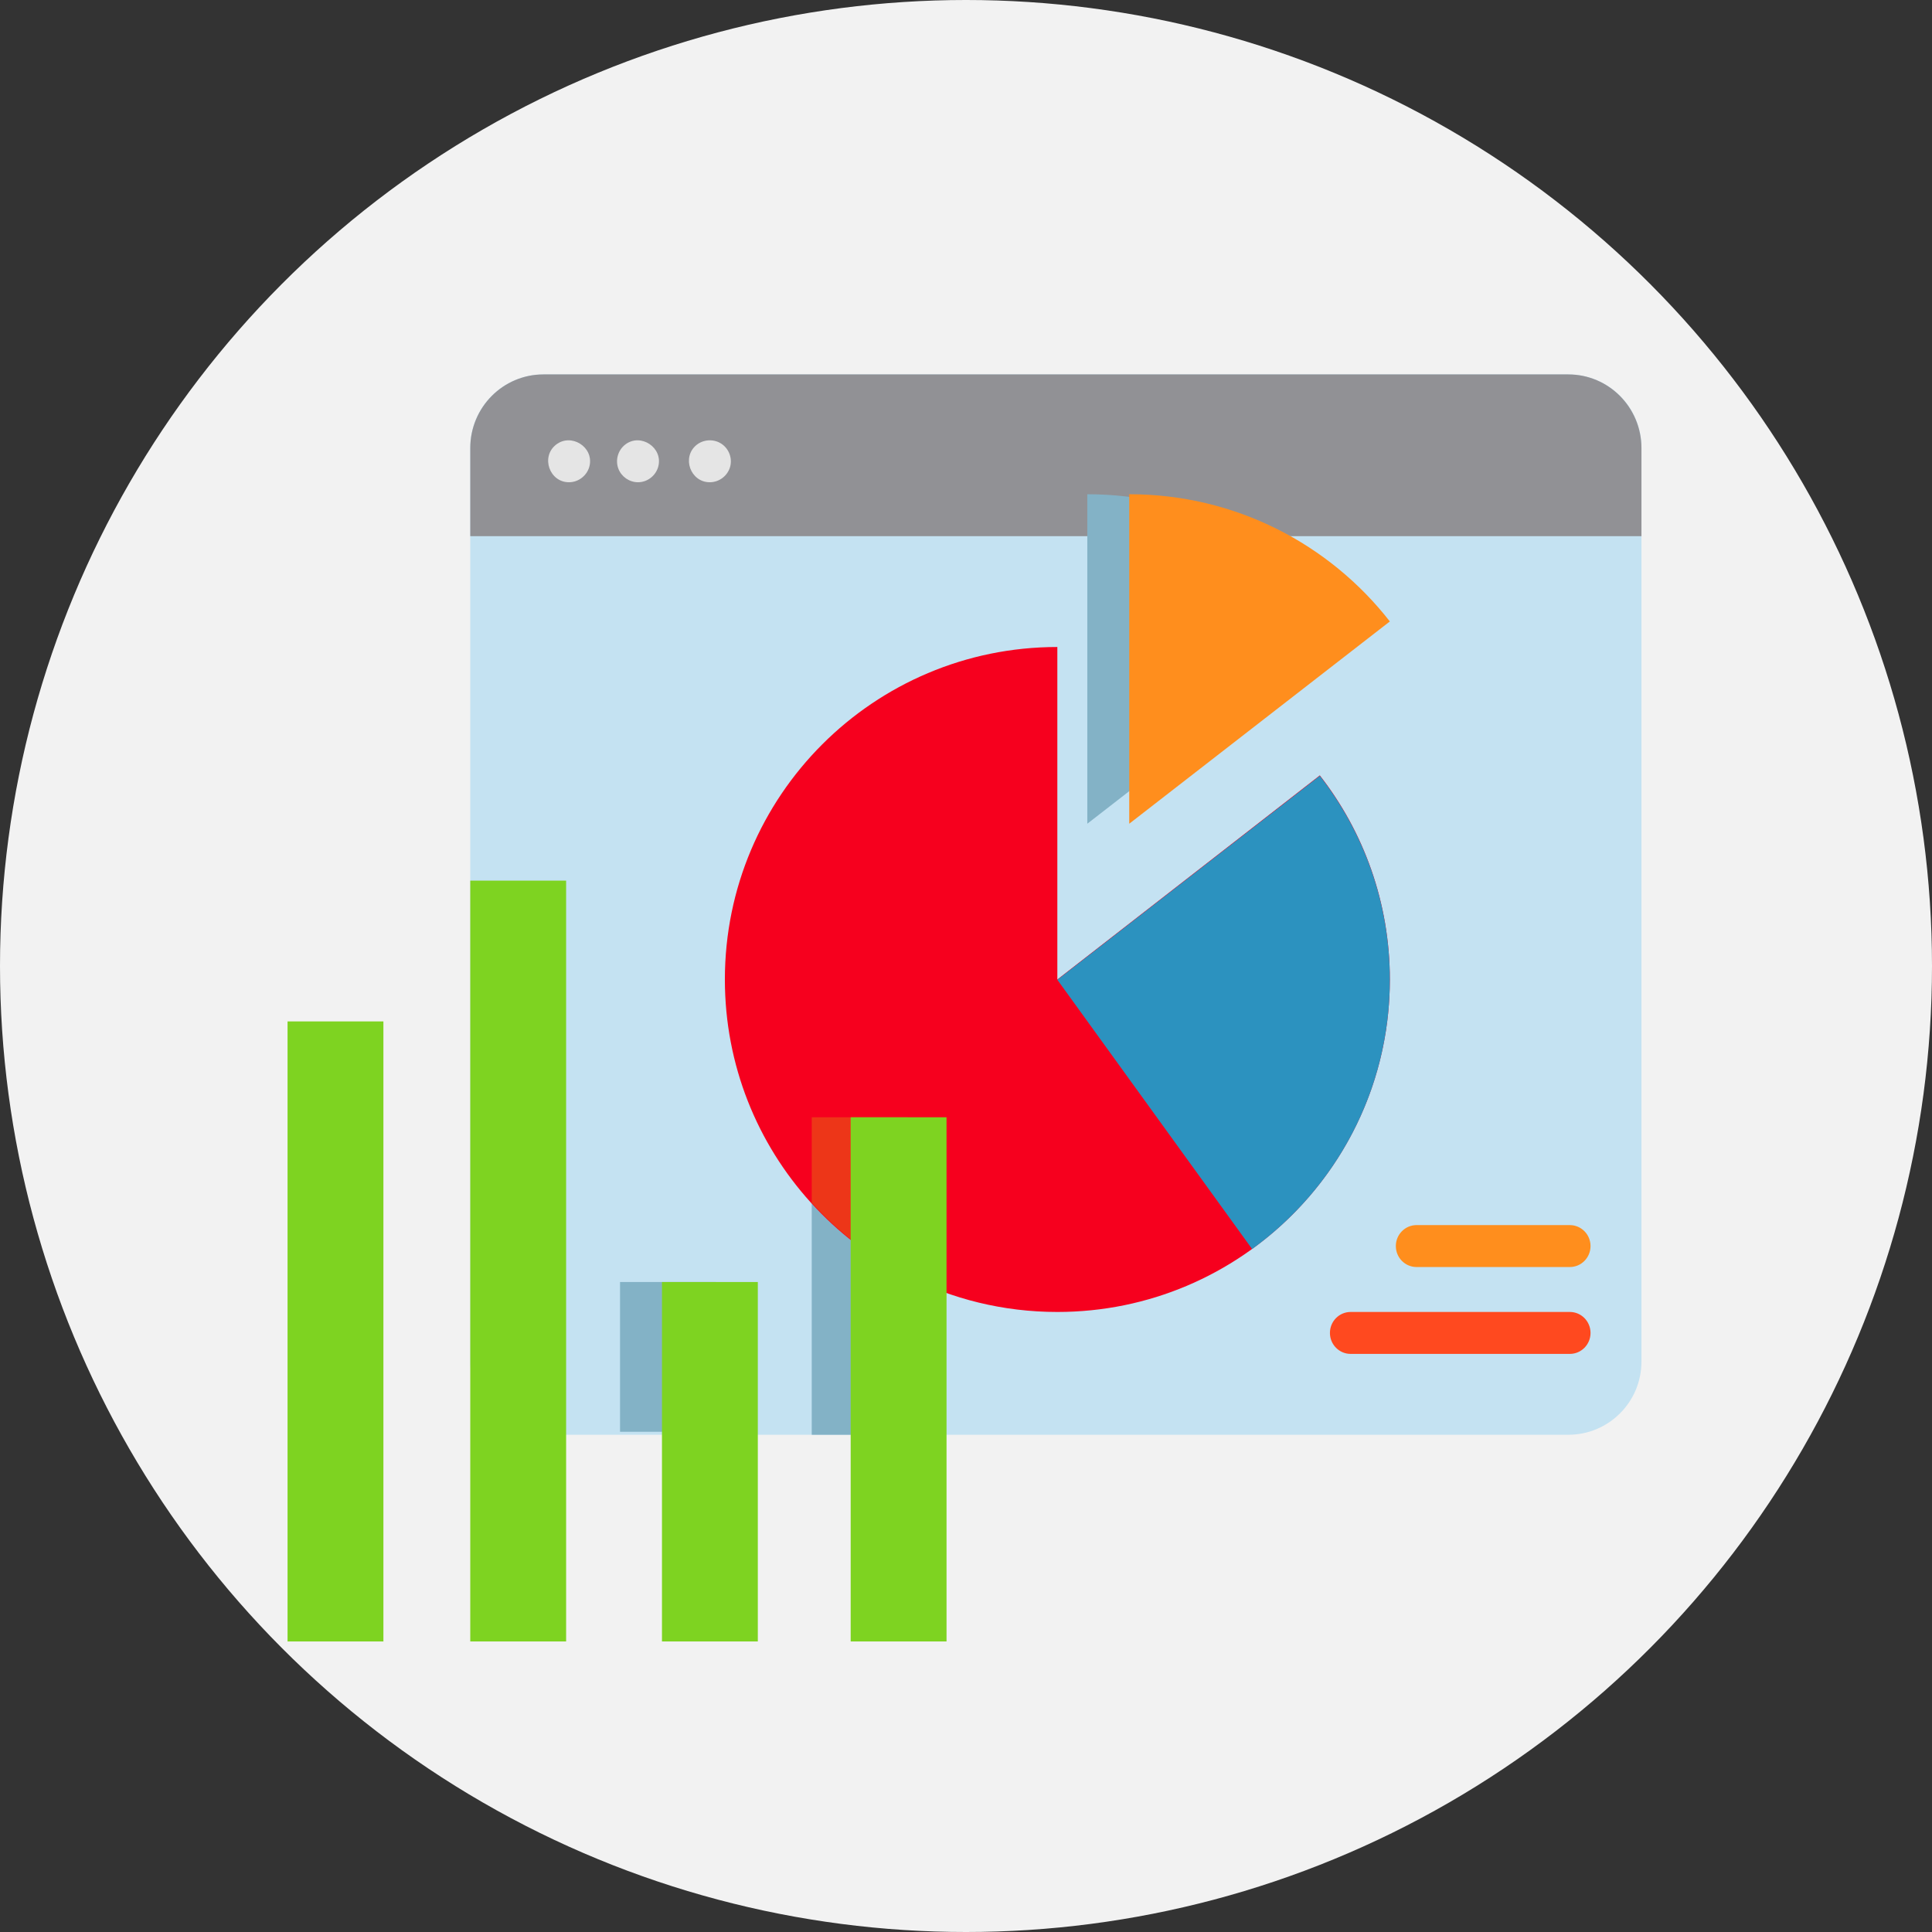
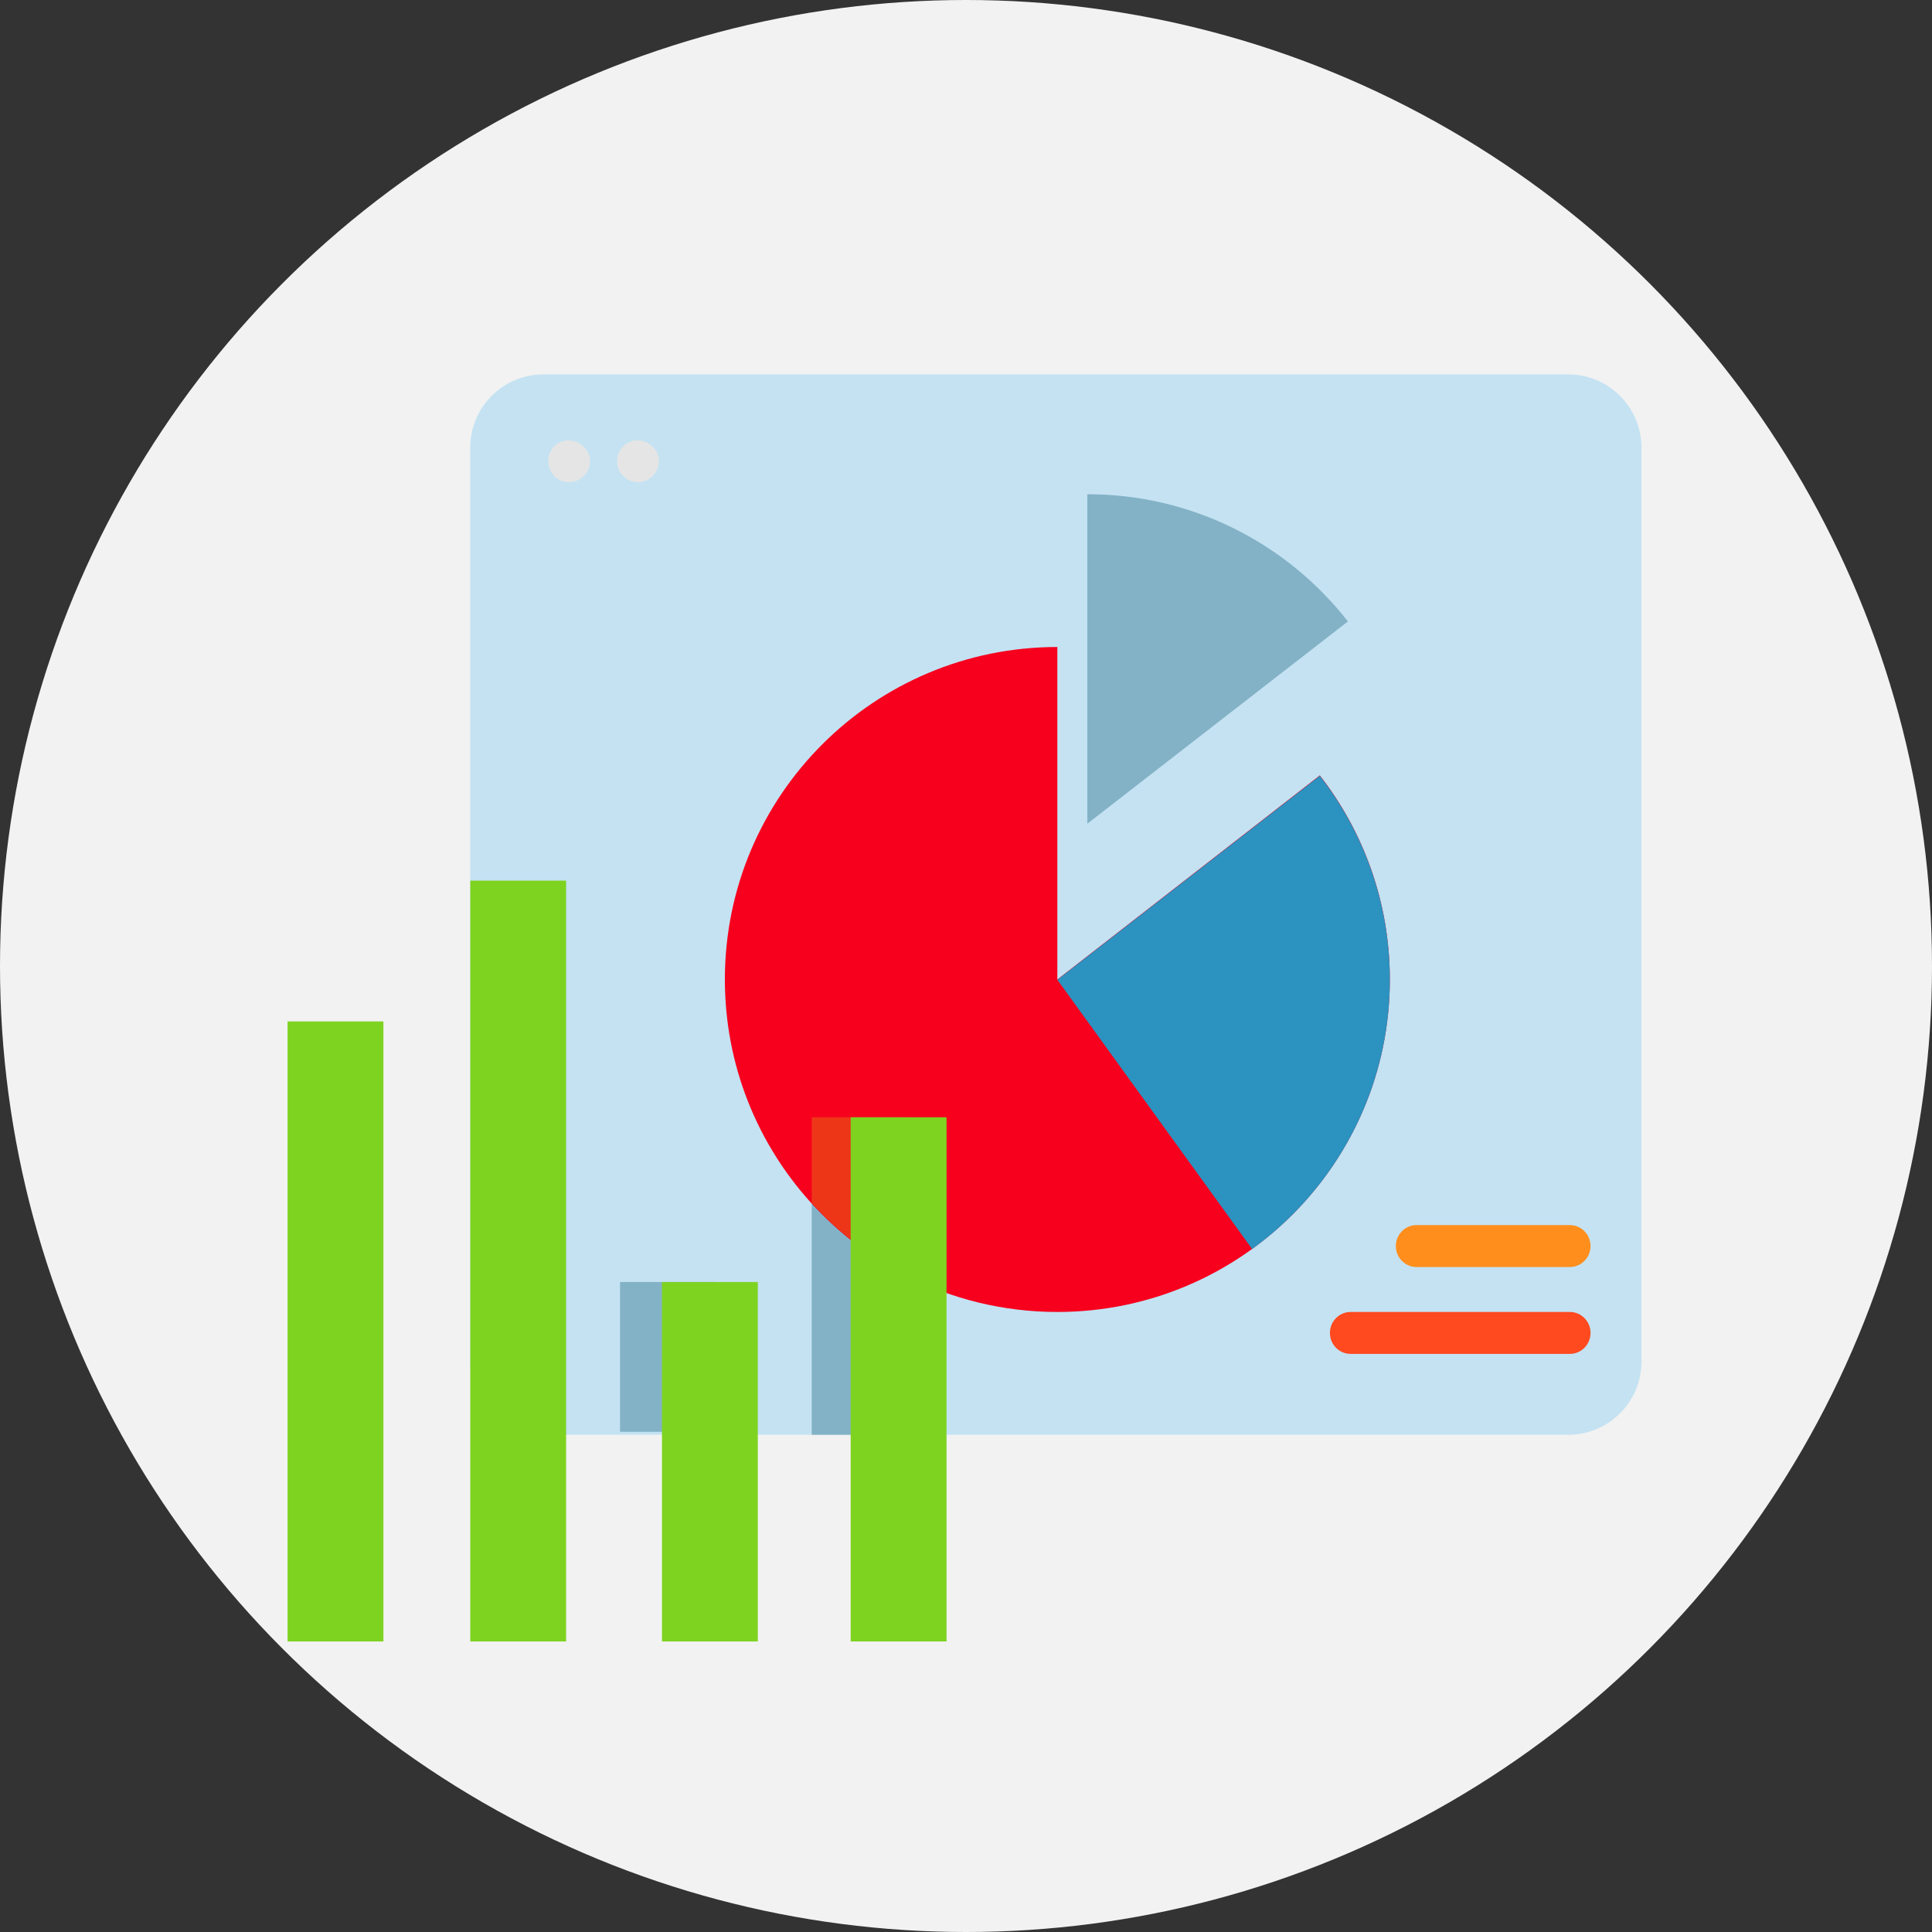
<svg xmlns="http://www.w3.org/2000/svg" width="645px" height="645px" viewBox="0 0 645 645">
  <rect x="0" y="0" width="645" height="645" fill="#333333" stroke="none" />
  <title>Group 2</title>
  <desc>Created with Sketch.</desc>
  <defs />
  <g id="Page-1" stroke="none" stroke-width="1" fill="none" fill-rule="evenodd">
    <g id="Group-2">
      <circle id="Oval" fill="#F2F2F2" cx="322.5" cy="322.5" r="322.5" />
      <g id="Group" transform="translate(96, 125)" fill-rule="nonzero">
        <path d="M452,24.428 L452,329.572 C452,343.065 441.064,354 427.57,354 L85.43,354 C71.936,354 61,343.065 61,329.572 L61,24.428 C61,10.935 71.936,0 85.43,0 L427.57,0 C441.064,0 452,10.935 452,24.428 Z" id="Shape" fill="#C4E2F2" />
        <polygon id="Shape" fill="#83B2C6" points="111 303 143 303 143 353 111 353" />
        <polygon id="Shape" fill="#83B2C6" points="175 248 207 248 207 354 175 354" />
-         <path d="M452,24.608 L452,54 L61,54 L61,24.608 C61,11.016 71.933,0 85.43,0 L427.57,0 C441.064,0 452,11.016 452,24.608 Z" id="Shape" fill="#919195" />
        <path d="M93.954,36 C87.426,36 84.487,27.525 89.604,23.476 C94.62,19.511 102.126,24.119 100.858,30.351 C100.196,33.593 97.278,36 93.954,36 Z" id="Shape" fill="#E5E5E5" />
-         <path d="M140.959,36 C134.503,36 131.509,27.669 136.501,23.575 C138.782,21.705 142.116,21.478 144.639,23.014 C147.188,24.567 148.502,27.68 147.822,30.573 C147.083,33.711 144.205,36 140.959,36 Z" id="Shape" fill="#E5E5E5" />
        <path d="M116.997,36 C114.138,36 111.506,34.193 110.468,31.531 C109.342,28.644 110.304,25.265 112.768,23.389 C117.899,19.485 125.391,24.412 123.777,30.706 C122.989,33.771 120.165,36 116.997,36 Z" id="Shape" fill="#E5E5E5" />
        <path d="M368,201.998 C368,263.303 318.305,313 256.995,313 C238.865,313 221.761,308.65 206.643,300.946 C194.535,294.776 183.704,286.44 174.667,276.449 C156.848,256.753 146,230.649 146,201.998 C146,140.693 195.692,91 256.995,91 L256.995,201.998 L344.622,133.86 C359.277,152.675 368,176.319 368,201.998 Z" id="Shape" fill="#F6001E" />
        <path d="M207,248 L207,301 C194.882,294.849 184.044,286.539 175,276.578 L175,248 L207,248 Z" id="Shape" fill="#ED3618" />
        <path d="M354,82.47 L267,150 L267,40 C302.358,40 333.84,56.628 354,82.47 Z" id="Shape" fill="#83B2C6" />
        <path d="M368,202.097 C368,239.084 349.879,271.848 322.023,292 L257,202.097 L344.625,134 C359.277,152.806 368,176.435 368,202.097 Z" id="Shape" fill="#2C92BF" />
-         <path d="M368,82.47 L281,150 L281,40 C316.359,40 347.842,56.628 368,82.47 Z" id="Shape" fill="#FF8E1D" />
        <polygon id="Shape" fill="#7ED321" points="0 216 32 216 32 423 0 423" />
        <polygon id="Shape" fill="#7ED321" points="61 169 93 169 93 423 61 423" />
        <polygon id="Shape" fill="#7ED321" points="125 303 157 303 157 423 125 423" />
        <polygon id="Shape" fill="#7ED321" points="188 248 220 248 220 423 188 423" />
        <path d="M428.096,327 L354.904,327 C351.091,327 348,323.866 348,320 C348,316.134 351.091,313 354.904,313 L428.092,313 C431.909,313 435,316.134 435,320 C435,323.866 431.909,327 428.096,327 Z" id="Shape" fill="#FF491F" />
        <path d="M428.086,298 L376.914,298 C373.096,298 370,294.867 370,290.998 C370,287.133 373.096,284 376.914,284 L428.086,284 C431.904,284 435,287.133 435,290.998 C435,294.867 431.904,298 428.086,298 Z" id="Shape" fill="#FF8E1D" />
      </g>
    </g>
  </g>
</svg>